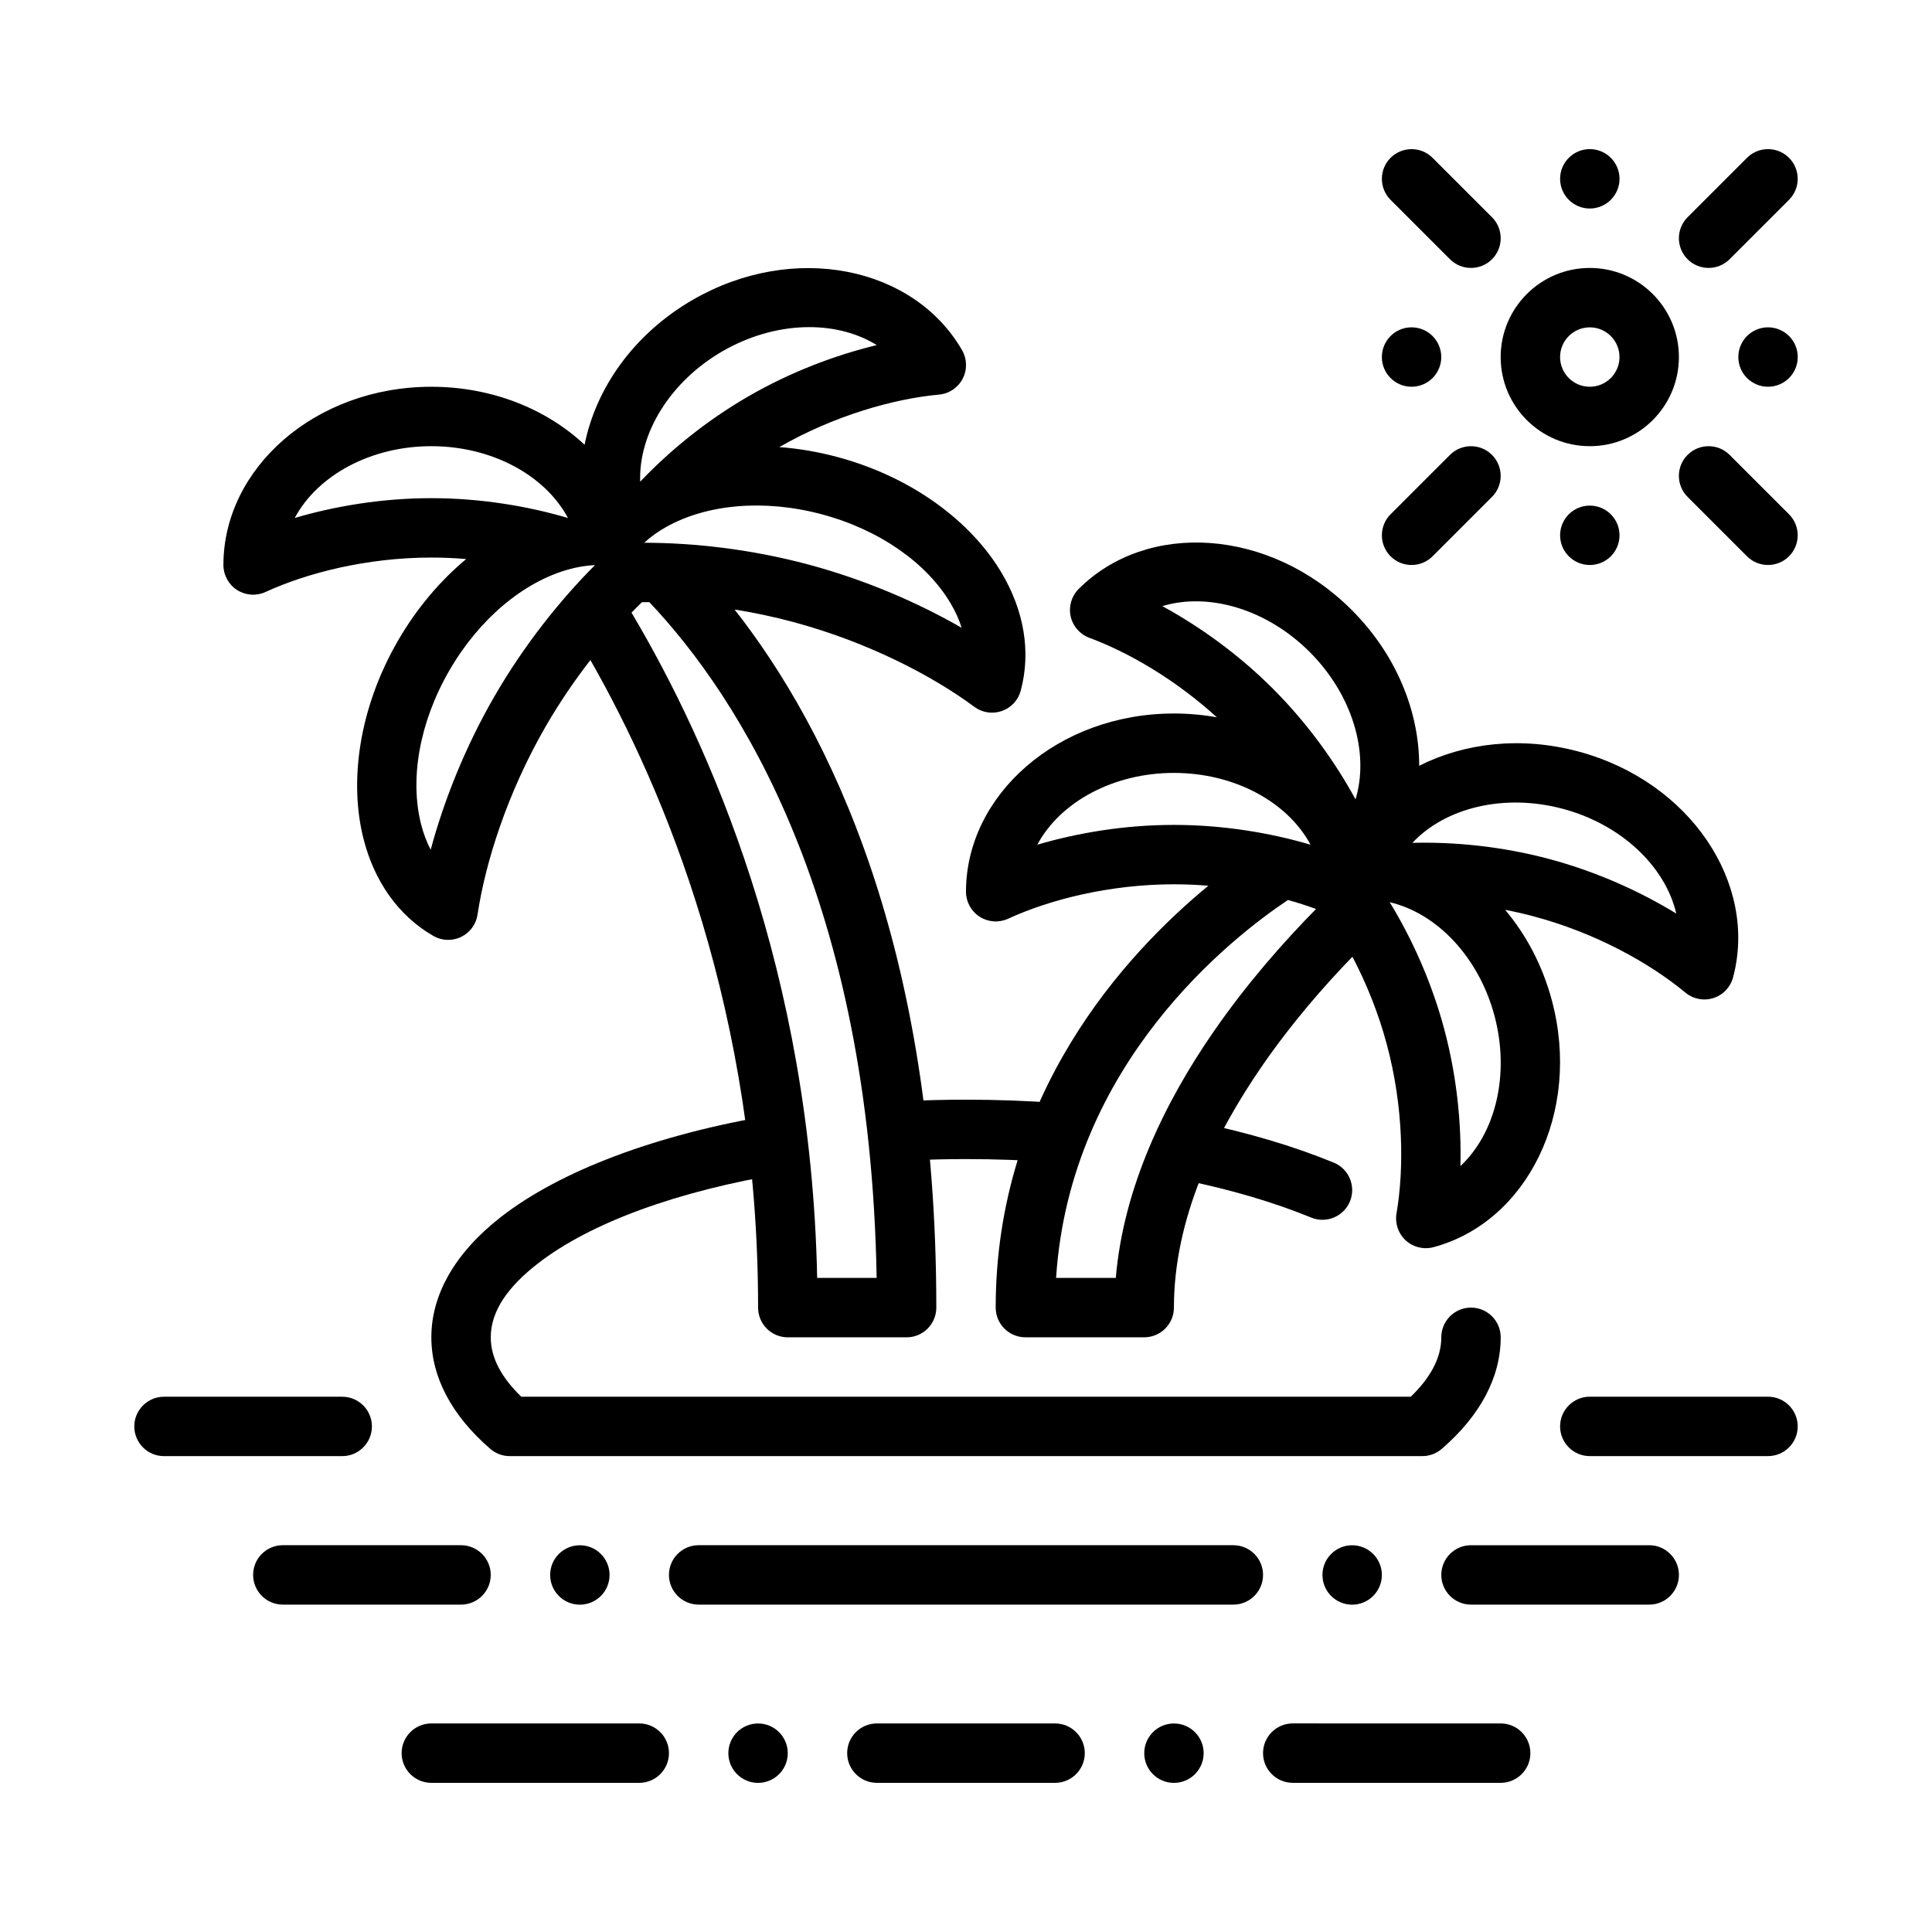
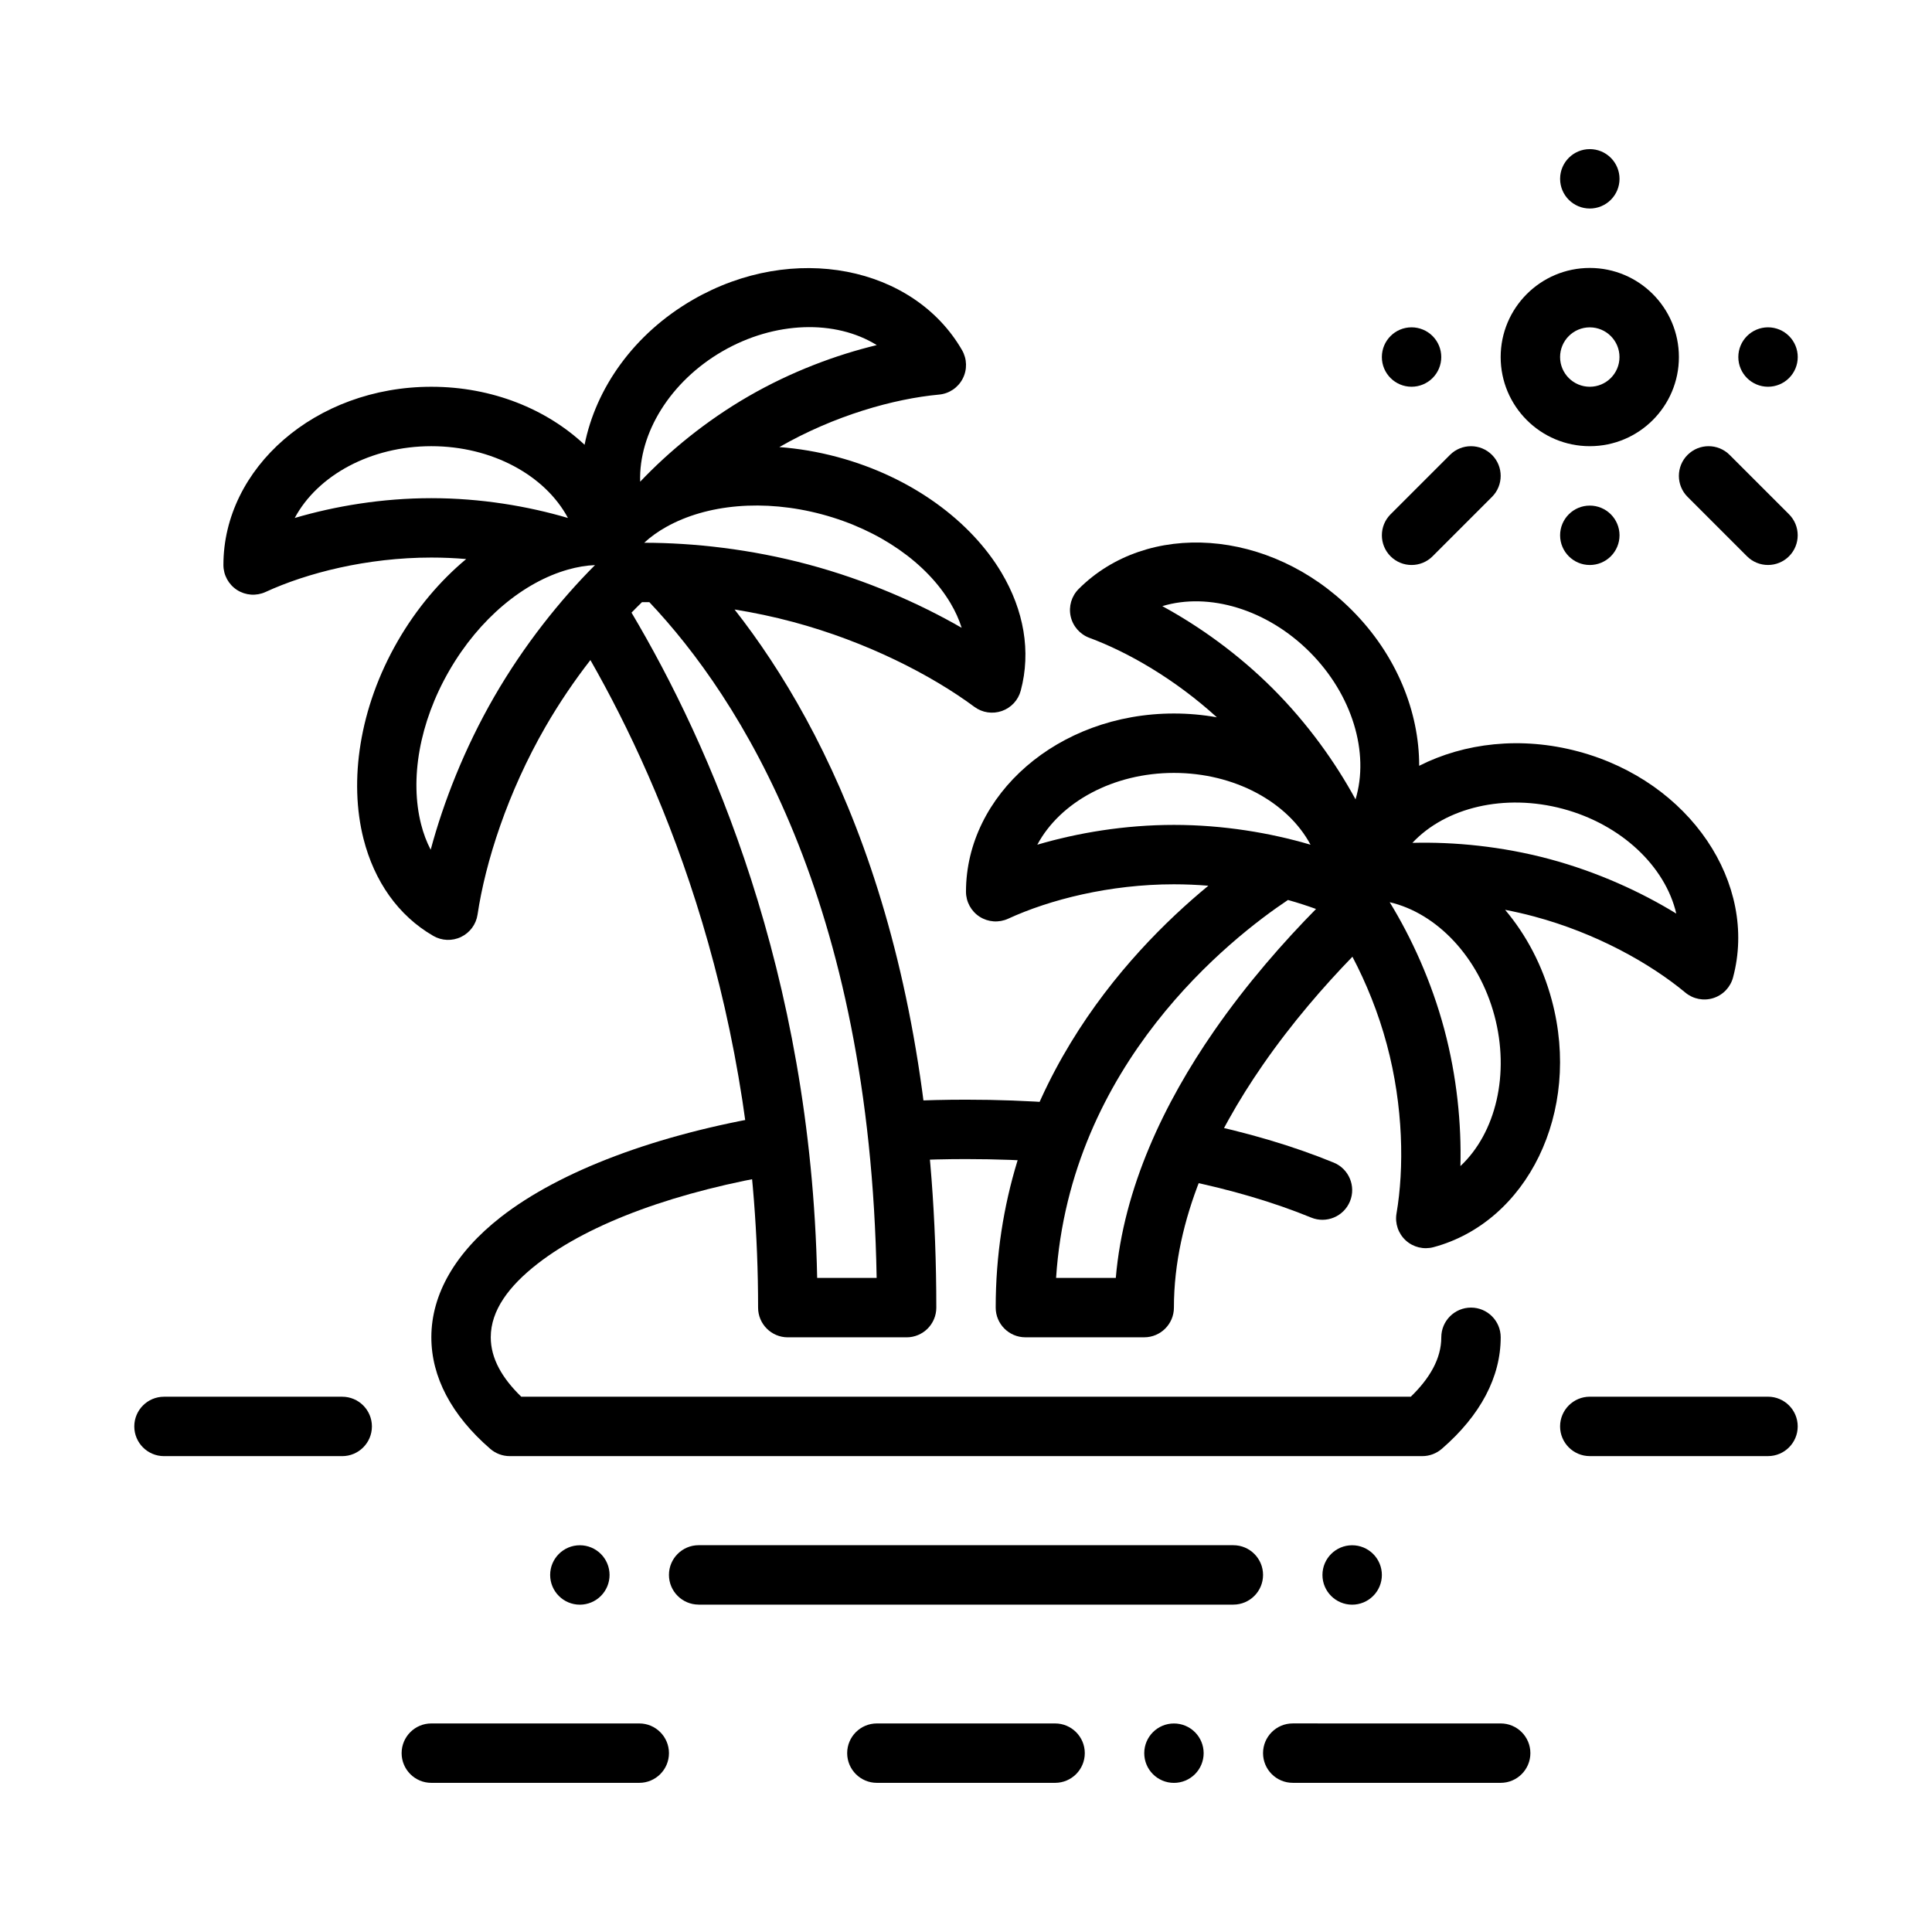
<svg xmlns="http://www.w3.org/2000/svg" fill="#000000" width="800px" height="800px" version="1.1" viewBox="144 144 512 512">
  <g fill-rule="evenodd">
    <path d="m517.88 514.14c5.023-4.879 8.078-10.094 8.078-15.742 0-4.344 3.527-7.871 7.871-7.871s7.871 3.527 7.871 7.871c0 10.5-5.336 20.672-15.617 29.566-1.434 1.234-3.258 1.922-5.148 1.922h-241.86c-1.891 0-3.715-0.684-5.148-1.922-10.281-8.895-15.617-19.066-15.617-29.566 0-11.406 6.344-22.457 18.445-31.891 15.539-12.113 41.117-21.906 72.242-27.047 4.281-0.707 6.848 14.832 2.566 15.539-28 4.621-51.145 13.027-65.125 23.922-7.582 5.91-12.383 12.336-12.383 19.477 0 5.652 3.055 10.863 8.078 15.742z" />
    <path d="m384.64 451.54c5.039-0.242 10.172-0.371 15.367-0.371 7.863 0 15.562 0.285 23.043 0.836 4.328 0.324 8.109-2.938 8.422-7.273 0.324-4.328-2.938-8.109-7.273-8.422-7.848-0.582-15.934-0.883-24.191-0.883-5.457 0-10.832 0.133-16.121 0.387-4.344 0.211-7.691 3.906-7.484 8.242 0.211 4.344 3.906 7.699 8.242 7.484z" />
    <path d="m457.48 456.66c12.641 2.566 24.121 5.961 34 10.012 4.023 1.645 8.621-0.277 10.273-4.297 1.652-4.016-0.277-8.621-4.289-10.266-10.715-4.402-23.145-8.094-36.848-10.879-4.258-0.859-8.414 1.898-9.281 6.148-0.867 4.258 1.891 8.422 6.148 9.281z" />
    <path d="m565.31 215.01c-13.035 0-23.617 10.582-23.617 23.617s10.582 23.617 23.617 23.617 23.617-10.582 23.617-23.617-10.582-23.617-23.617-23.617zm0 15.742c4.344 0 7.871 3.527 7.871 7.871s-3.527 7.871-7.871 7.871-7.871-3.527-7.871-7.871 3.527-7.871 7.871-7.871z" />
-     <path d="m602.36 212.7 15.746-15.742c3.07-3.07 3.07-8.062 0-11.133-3.074-3.07-8.059-3.07-11.133 0l-15.742 15.742c-3.074 3.07-3.074 8.062 0 11.133 3.07 3.07 8.059 3.07 11.133 0z" />
    <path d="m591.23 275.68 15.742 15.742c3.074 3.07 8.059 3.07 11.133 0 3.07-3.07 3.07-8.062 0-11.133l-15.746-15.742c-3.07-3.07-8.059-3.07-11.133 0-3.074 3.07-3.074 8.062 0 11.133z" />
    <path d="m528.26 264.55-15.746 15.742c-3.07 3.07-3.07 8.062 0 11.133 3.074 3.07 8.059 3.07 11.133 0l15.742-15.742c3.074-3.07 3.074-8.062 0-11.133-3.07-3.07-8.059-3.07-11.133 0z" />
-     <path d="m539.39 201.57-15.742-15.742c-3.074-3.07-8.059-3.07-11.133 0-3.07 3.07-3.07 8.062 0 11.133l15.746 15.742c3.07 3.07 8.059 3.07 11.133 0 3.074-3.07 3.074-8.062 0-11.133z" />
    <path d="m573.19 285.86c0 2.086-0.832 4.09-2.309 5.566-1.477 1.477-3.477 2.305-5.566 2.305-4.348 0-7.871-3.523-7.871-7.871 0-4.348 3.523-7.871 7.871-7.871 2.09 0 4.09 0.828 5.566 2.305 1.477 1.477 2.309 3.481 2.309 5.566z" />
    <path d="m620.42 238.62c0 2.086-0.828 4.09-2.305 5.566-1.477 1.473-3.481 2.305-5.566 2.305-4.348 0-7.875-3.523-7.875-7.871s3.527-7.875 7.875-7.875c2.086 0 4.09 0.832 5.566 2.309 1.477 1.477 2.305 3.477 2.305 5.566z" />
    <path d="m573.19 191.39c0 2.09-0.832 4.09-2.309 5.566-1.477 1.477-3.477 2.305-5.566 2.305-4.348 0-7.871-3.523-7.871-7.871s3.523-7.871 7.871-7.871c2.09 0 4.09 0.828 5.566 2.305 1.477 1.477 2.309 3.481 2.309 5.566z" />
    <path d="m525.95 238.62c0 2.086-0.828 4.09-2.305 5.566-1.477 1.473-3.481 2.305-5.566 2.305-4.348 0-7.871-3.523-7.871-7.871s3.523-7.875 7.871-7.875c2.086 0 4.09 0.832 5.566 2.309 1.477 1.477 2.305 3.477 2.305 5.566z" />
-     <path d="m337.02 608.61c0 2.086 0.832 4.09 2.309 5.566 1.477 1.477 3.477 2.305 5.566 2.305 4.348 0 7.871-3.523 7.871-7.871s-3.523-7.871-7.871-7.871c-2.09 0-4.09 0.828-5.566 2.305-1.477 1.477-2.309 3.477-2.309 5.566z" />
    <path d="m462.98 608.61c0 2.086-0.828 4.09-2.305 5.566-1.477 1.477-3.481 2.305-5.566 2.305-4.348 0-7.871-3.523-7.871-7.871s3.523-7.871 7.871-7.871c2.086 0 4.09 0.828 5.566 2.305 1.477 1.477 2.305 3.477 2.305 5.566z" />
    <path d="m305.54 561.38c0 2.09-0.828 4.09-2.305 5.566-1.477 1.477-3.477 2.309-5.566 2.309-4.348 0-7.871-3.527-7.871-7.875s3.523-7.871 7.871-7.871c2.09 0 4.09 0.828 5.566 2.305 1.477 1.477 2.305 3.481 2.305 5.566z" />
    <path d="m510.21 561.38c0 2.09-0.832 4.09-2.309 5.566-1.477 1.477-3.477 2.309-5.566 2.309-4.348 0-7.871-3.527-7.871-7.875s3.523-7.871 7.871-7.871c2.09 0 4.09 0.828 5.566 2.305 1.477 1.477 2.309 3.481 2.309 5.566z" />
    <path d="m423.61 600.73h-47.23c-4.344 0-7.871 3.527-7.871 7.871s3.527 7.871 7.871 7.871h47.23c4.344 0 7.871-3.527 7.871-7.871s-3.527-7.871-7.871-7.871z" />
    <path d="m329.15 569.24h141.7c4.344 0 7.871-3.527 7.871-7.871s-3.527-7.871-7.871-7.871l-141.7-0.004c-4.344 0-7.871 3.527-7.871 7.871s3.527 7.871 7.871 7.871z" />
    <path d="m313.41 600.73h-55.105c-4.344 0-7.871 3.527-7.871 7.871s3.527 7.871 7.871 7.871h55.105c4.344 0 7.871-3.527 7.871-7.871s-3.527-7.871-7.871-7.871z" />
    <path d="m486.59 616.47h55.105c4.344 0 7.871-3.527 7.871-7.871s-3.527-7.871-7.871-7.871l-55.105-0.004c-4.344 0-7.871 3.527-7.871 7.871s3.527 7.871 7.871 7.871z" />
-     <path d="m533.83 569.24h47.23c4.344 0 7.871-3.527 7.871-7.871s-3.527-7.871-7.871-7.871h-47.23c-4.344 0-7.871 3.527-7.871 7.871s3.527 7.871 7.871 7.871z" />
-     <path d="m218.95 569.24h47.23c4.344 0 7.871-3.527 7.871-7.871s-3.527-7.871-7.871-7.871l-47.23-0.004c-4.344 0-7.871 3.527-7.871 7.871s3.527 7.871 7.871 7.871z" />
    <path d="m187.46 529.89h47.23c4.344 0 7.871-3.527 7.871-7.871s-3.527-7.871-7.871-7.871h-47.23c-4.344 0-7.871 3.527-7.871 7.871s3.527 7.871 7.871 7.871z" />
    <path d="m612.54 514.14h-47.23c-4.344 0-7.871 3.527-7.871 7.871s3.527 7.871 7.871 7.871h47.23c4.344 0 7.871-3.527 7.871-7.871s-3.527-7.871-7.871-7.871z" />
    <path d="m298.92 261.87c2.953-14.895 12.973-29.355 28.695-38.43 26.648-15.383 58.512-8.855 71.336 13.352 1.34 2.332 1.41 5.172 0.172 7.559-1.227 2.379-3.59 3.977-6.266 4.219-11.957 1.109-27.648 5.496-42.328 13.91 5.031 0.379 10.188 1.234 15.375 2.629 19.828 5.312 35.449 17.113 43.5 30.652 5.918 9.949 7.887 20.859 5.102 31.27-0.668 2.512-2.551 4.535-5.008 5.391-2.465 0.859-5.188 0.449-7.281-1.102-11.273-8.352-28.465-17.246-48.035-22.492-5.219-1.402-10.422-2.488-15.516-3.305 25.031 31.914 53.465 89.238 53.465 185.01 0 4.344-3.527 7.871-7.871 7.871h-31.488c-4.344 0-7.871-3.527-7.871-7.871 0-78.059-24.641-136.92-44.438-171.61-4.172 5.367-8.195 11.266-11.848 17.578-10.125 17.547-15.988 35.992-18.059 49.871-0.387 2.582-2.016 4.793-4.367 5.926-2.348 1.133-5.094 1.031-7.352-0.27-9.328-5.383-15.648-14.5-18.5-25.719-3.883-15.273-1.18-34.66 9.086-52.445 5.016-8.691 11.273-16.004 18.121-21.711-3.023-0.262-6.109-0.395-9.234-0.395-17.043 0-32.961 4.07-43.941 9.125-2.441 1.117-5.281 0.922-7.543-0.527-2.25-1.449-3.621-3.945-3.621-6.629 0-25.648 24.332-47.23 55.105-47.23 16.191 0 30.598 5.977 40.613 15.375zm17.16 41.707c-0.652-0.008-1.309-0.008-1.945 0-0.922 0.891-1.852 1.82-2.777 2.777 20.633 34.73 47.547 95.234 49.199 176.3h15.762c-1.73-100.17-36.414-153.88-60.238-179.08zm-14.398-9.824c-2.34 0.102-4.723 0.504-7.117 1.18-11.793 3.32-23.531 12.98-31.512 26.805s-10.477 28.828-7.461 40.699c0.613 2.41 1.457 4.676 2.543 6.754 3.387-12.602 8.926-26.836 16.848-40.566 7.926-13.723 17.484-25.641 26.703-34.875zm97.172 16.633c-0.699-2.234-1.707-4.441-2.977-6.574-6.266-10.523-18.633-19.375-34.055-23.508-15.422-4.125-30.551-2.652-41.242 3.328-2.164 1.211-4.141 2.613-5.863 4.203 13.051 0.008 28.238 1.676 43.539 5.777 15.312 4.102 29.293 10.25 40.598 16.766zm-104.34-29.117c-6.07-11.344-20.184-19.027-36.203-19.027-16.02 0-30.133 7.684-36.203 19.027 10.629-3.133 23.121-5.25 36.203-5.25 13.082 0 25.578 2.117 36.203 5.25zm81.836-45.816c-10.926-6.785-26.992-6.383-40.863 1.621-13.871 8.016-22.254 21.719-21.836 34.582 7.629-8.031 17.391-16.105 28.727-22.648 11.328-6.543 23.207-10.957 33.977-13.555z" />
    <path d="m466.48 334.09c-11.164-10.156-23.602-17.293-33.785-21.059-2.519-0.938-4.383-3.086-4.961-5.699-0.574-2.621 0.227-5.352 2.125-7.25 18.129-18.137 50.602-16.191 72.359 5.566 11.926 11.918 17.902 27.062 17.879 41.297 11.949-6.055 26.977-7.871 42.18-3.793 29.719 7.957 47.633 35.109 40.996 59.883-0.691 2.59-2.66 4.652-5.219 5.465-2.551 0.812-5.344 0.27-7.414-1.449-9.297-7.723-23.617-15.77-40.086-20.176-2.566-0.691-5.133-1.273-7.684-1.762 5.559 6.582 9.895 14.688 12.375 23.953 7.965 29.719-6.59 58.812-31.355 65.449-2.598 0.691-5.359 0.023-7.344-1.785-1.984-1.812-2.906-4.504-2.457-7.141 2.039-11.918 1.852-28.348-2.566-44.809-2.258-8.438-5.481-16.32-9.117-23.238-7.477 7.715-16.004 17.484-23.766 28.695-12.73 18.391-23.539 40.715-23.539 64.289 0 4.344-3.527 7.871-7.871 7.871h-31.488c-4.344 0-7.871-3.527-7.871-7.871 0-56.254 34.172-93.527 56.355-111.8-2.992-0.242-6.039-0.379-9.125-0.379-17.043 0-32.961 4.07-43.941 9.125-2.441 1.117-5.281 0.922-7.543-0.527-2.25-1.449-3.621-3.945-3.621-6.629 0-25.648 24.332-47.23 55.105-47.23 3.906 0 7.715 0.348 11.375 1.008zm18.844 48.414c-14.926 9.965-57.766 43.336-61.449 100.15h15.824c2.023-23.914 12.949-46.531 26-65.379 8.871-12.816 18.68-23.875 27.062-32.387-2.34-0.852-4.824-1.652-7.438-2.387zm26.961 0.59c5.785 9.445 11.059 20.973 14.445 33.605 3.387 12.641 4.582 25.254 4.297 36.328 9.391-8.801 13.152-24.426 9.012-39.895-4.148-15.469-15.223-27.117-27.758-30.039zm75.949 3.016c-2.922-12.531-14.57-23.609-30.039-27.758-15.469-4.141-31.094-0.379-39.895 9.012 11.074-0.285 23.695 0.914 36.328 4.297 12.633 3.387 24.16 8.66 33.605 14.445zm-96.93-18.254c-6.07-11.344-20.184-19.027-36.203-19.027-16.02 0-30.133 7.684-36.203 19.027 10.629-3.133 23.121-5.25 36.203-5.25 13.082 0 25.578 2.117 36.203 5.25zm11.926-12.02c3.731-12.312-0.82-27.727-12.148-39.055s-26.742-15.879-39.055-12.148c9.73 5.297 20.059 12.633 29.316 21.883 9.25 9.258 16.586 19.586 21.883 29.316z" />
  </g>
</svg>